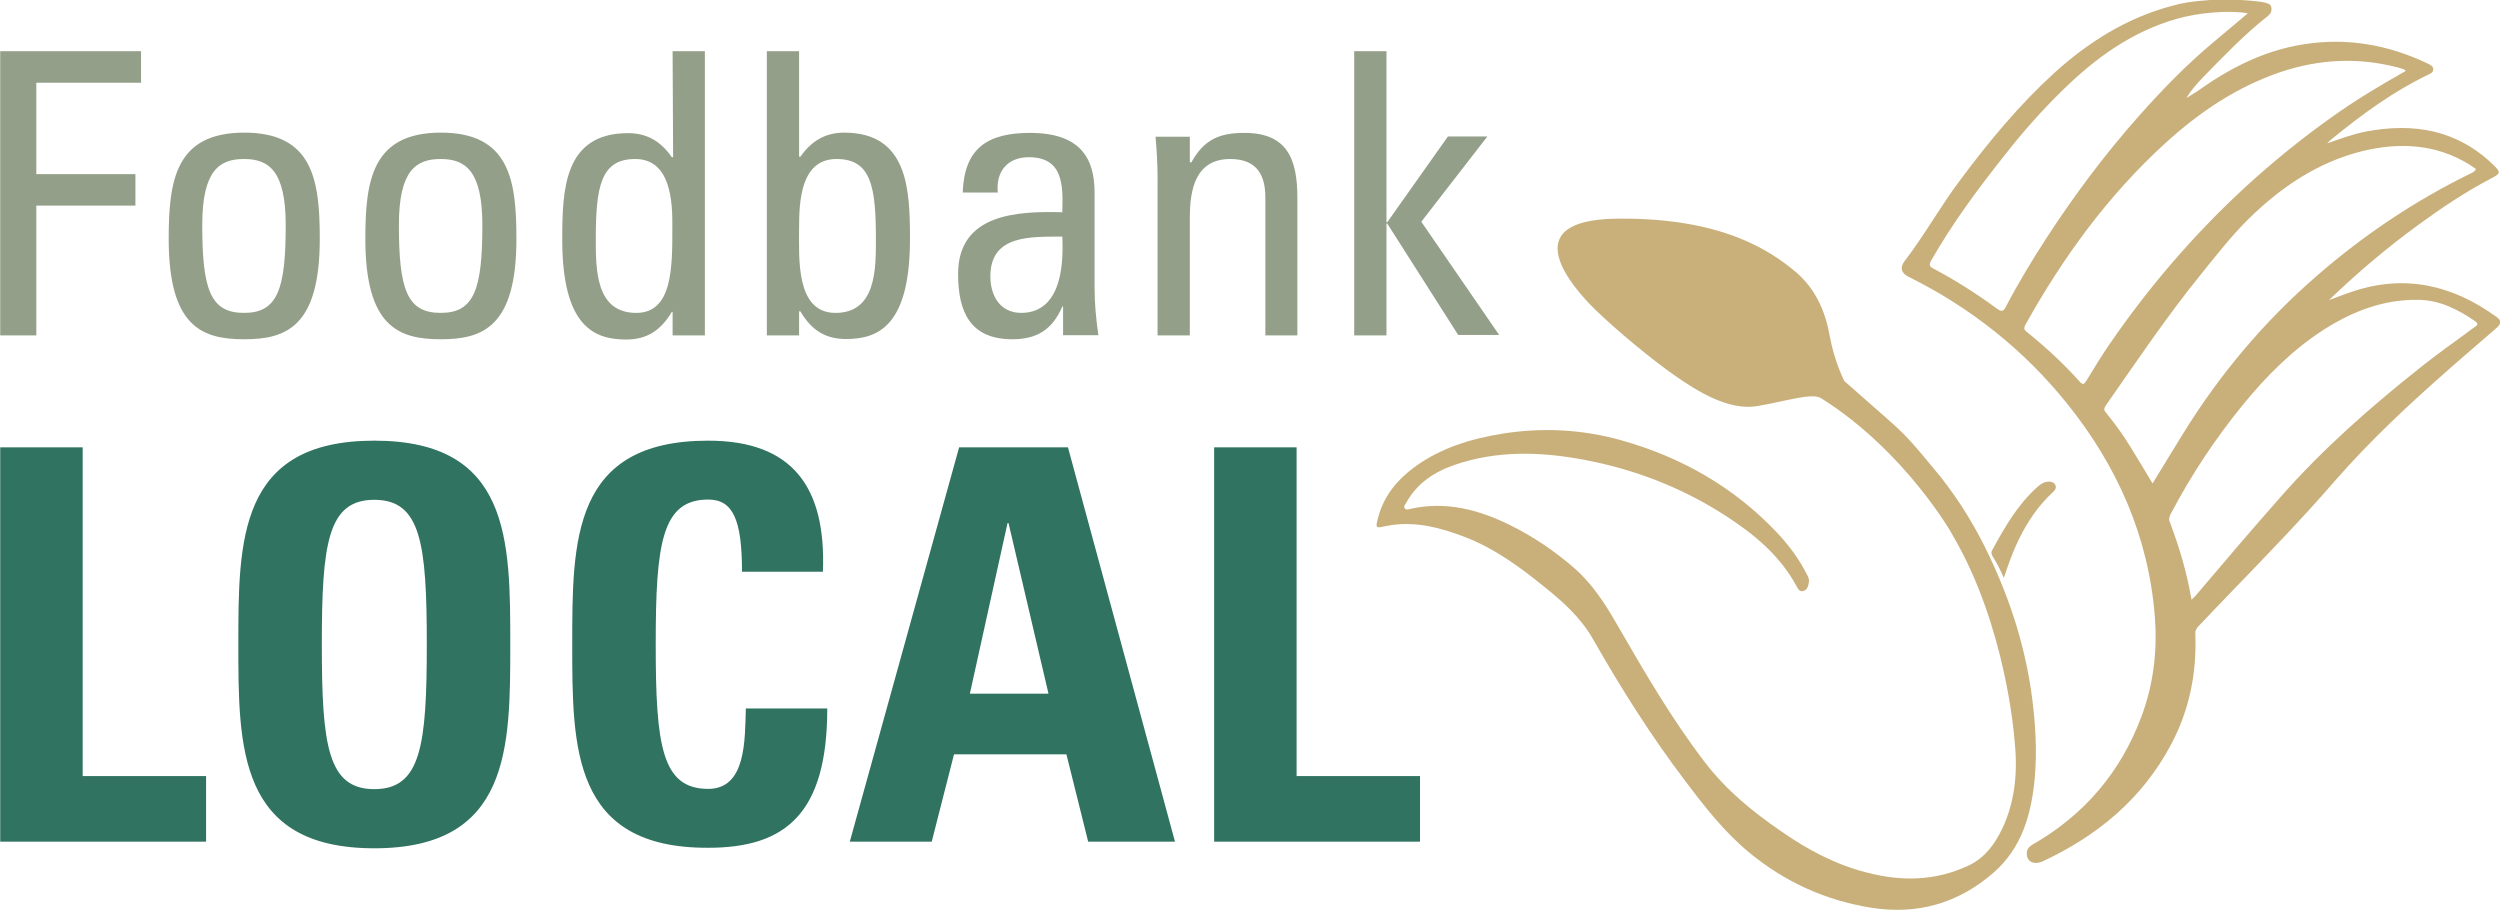
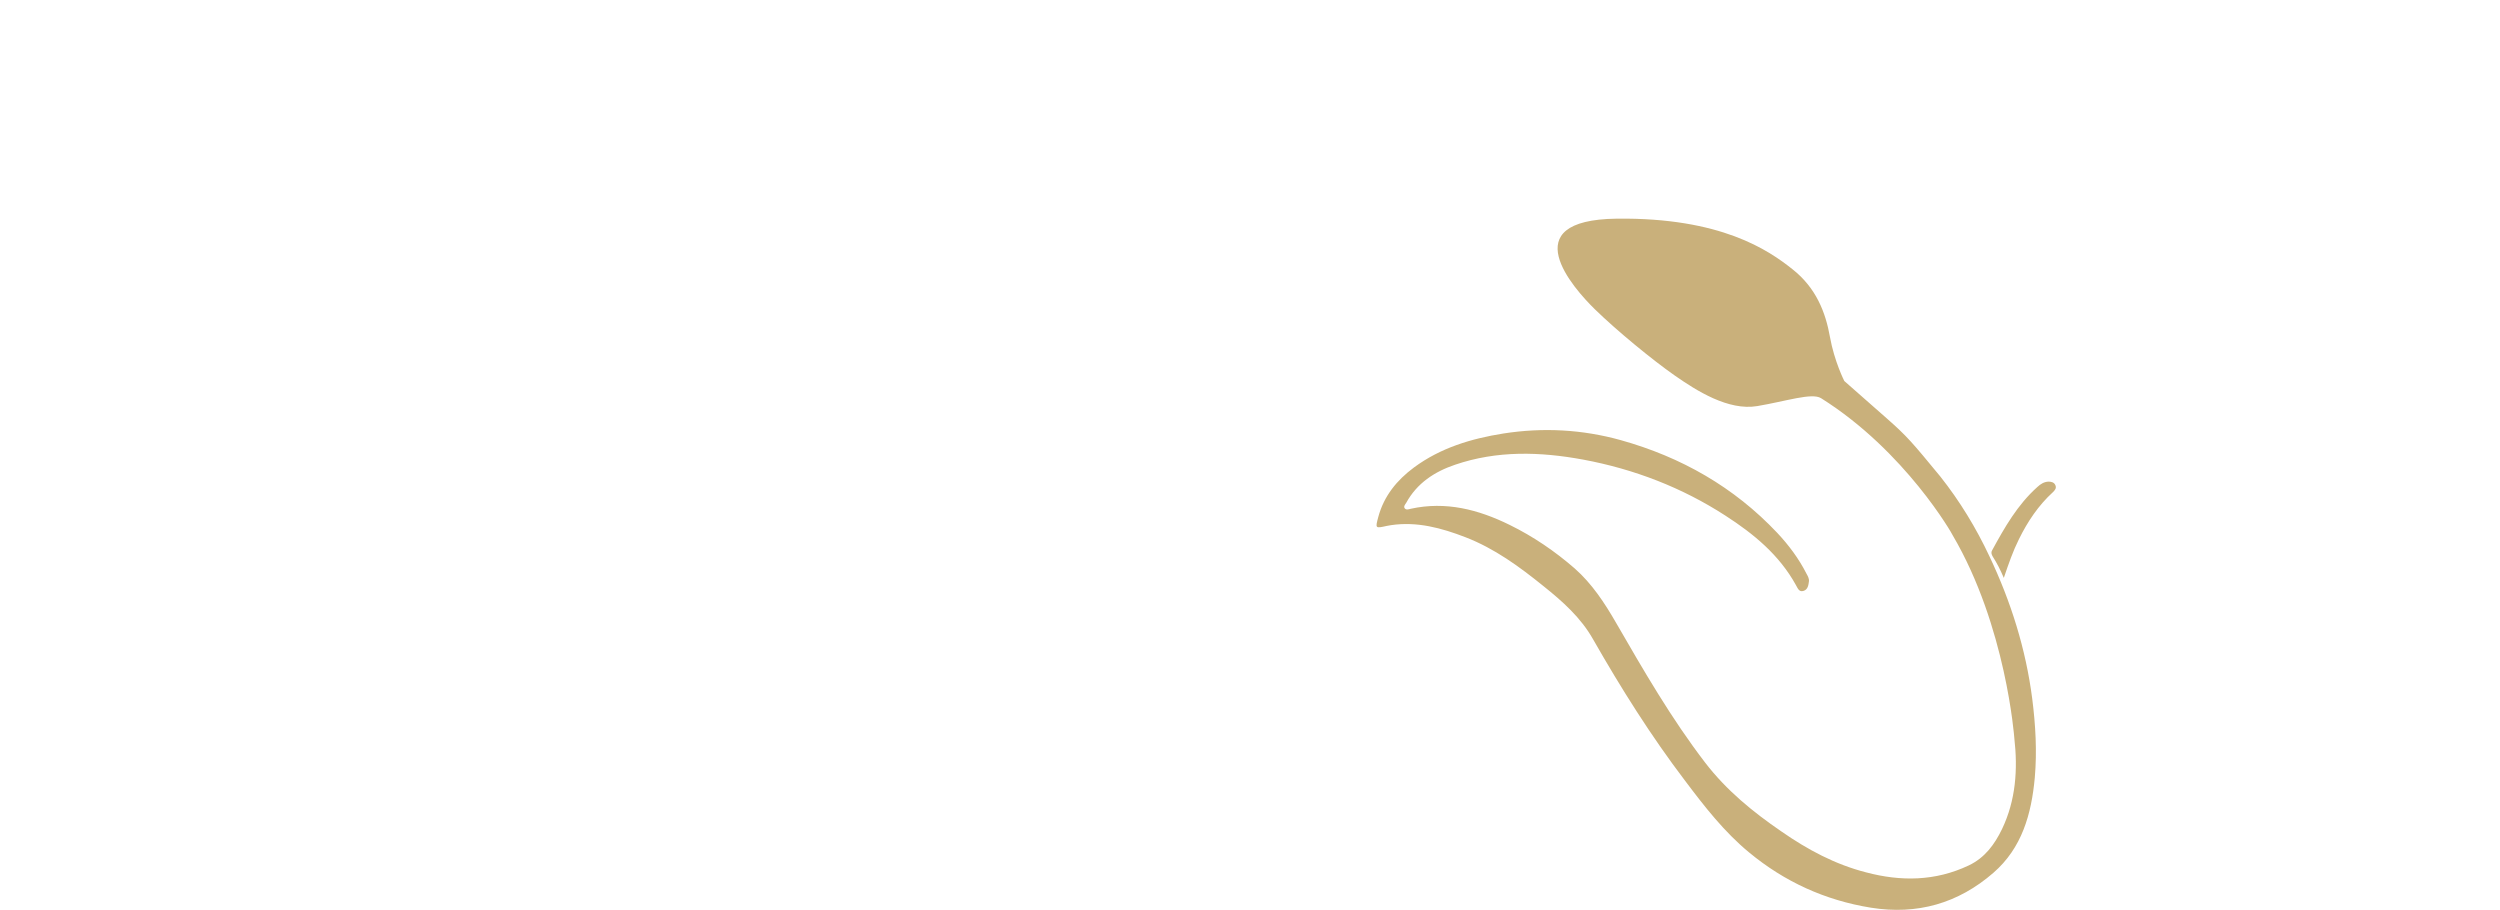
<svg xmlns="http://www.w3.org/2000/svg" id="Layer_1" viewBox="0 0 976.2 355.4" width="2500" height="910">
  <style>.st0{fill:#c9b07b}.st1{fill:#939f88}.st2{fill:#307360}</style>
-   <path class="st0" d="M884.4 1c1.1.3 2.3.5 2.6 1.9.2 1.4-.2 2.4-1.3 3.3-9.3 7.3-17.4 15.8-25.6 24.2-2.3 2.4-4.5 4.9-6.3 7.9 1.5-1 3.1-1.8 4.6-2.9 12.5-8.9 25.9-15.7 41.2-18.1 17-2.7 33.2.2 48.6 7.6.9.5 2 .9 2 2.2 0 1.2-1 1.6-1.8 2-13.8 6.6-25.9 15.5-37.7 25.1-.7.5-1.3 1.1-1.9 1.8 4.9-1.7 9.8-3.6 15-4.6 18.8-3.6 35.9-.7 50.1 13.2 2.8 2.7 2.5 3.2-.9 5-10.2 5.3-19.7 11.7-29 18.5-12 8.8-23.3 18.3-34.5 29.1 3.3-1.2 6-2.3 8.8-3.2 20.7-7.1 39.5-2.7 56.8 9.9 2.2 1.6 1.2 3-.4 4.4-6 5.2-12 10.3-17.9 15.5-15.7 13.8-31 28-44.8 43.8-12.8 14.8-26.4 28.8-40 42.9-4.5 4.6-8.9 9.3-13.4 14-.8.9-1.4 1.7-1.3 3 .6 15.3-2.3 29.9-9.6 43.5-11.2 21-28.5 35.3-49.8 45.3-3.8 1.8-6.7.1-6.4-3.4.1-1.5 1.1-2.4 2.3-3.1 20.1-11.5 34.3-28.2 42.4-49.8 4.7-12.5 6.3-25.5 5.3-38.9-2.4-31.5-14.7-59.1-34.3-83.5-16.9-21-37.7-37.5-61.9-49.5-2.9-1.4-3.5-3.6-1.5-6.2 7.9-10.3 14.1-21.6 21.9-31.9 11.1-14.9 22.9-29.1 36.6-41.6 13.3-12 28.2-21.4 45.8-26.1C852.5 1.1 855.2.6 863 0s19.4.4 21.4 1zm-43.8 187.8c4.1-6.6 7.8-12.9 11.7-19.1 14.4-23.4 31.9-44.2 52.7-62.2 18.1-15.7 37.9-29 59.5-39.6.9-.4 1.9-.8 2.4-1.9-.9-.6-1.7-1.1-2.5-1.7-13.1-8.1-27.4-8.8-41.8-5.3-17.4 4.3-31.9 14.1-44.5 26.5-6.7 6.6-12.5 14.1-18.5 21.5-13.4 16.5-25.2 34.1-37.3 51.4-.9 1.3-.6 2 .3 3 3.4 4.2 6.6 8.6 9.4 13.2 2.8 4.5 5.5 9.1 8.6 14.2zm98.9-161.1c-.4-.3-.5-.6-.8-.6-.8-.3-1.6-.6-2.5-.8-15.5-4-30.7-3.2-45.8 1.9-17 5.8-31.5 15.6-44.7 27.6-22.5 20.5-40.1 44.7-54.8 71.1-.9 1.7-.1 2.2.9 3 7.2 5.8 14 12.1 20.2 19 1.5 1.7 1.9 1.1 2.8-.3 2.9-4.7 5.7-9.4 8.8-13.9 15.5-22.6 33.2-43.2 53.4-61.8 10.6-9.7 21.7-18.7 33.5-27.1 9.2-6.6 18.9-12.4 29-18.1zm-83.7 206.5c.7-.7 1-.9 1.3-1.2 11-13 22.1-26 33.4-38.8 16.6-18.9 35.4-35.4 55.1-51 6.6-5.3 13.6-10.1 20.4-15.2.9-.7 2.5-1.2.5-2.6-6.7-4.6-13.8-8.2-22.1-8.3-13.5-.2-25.5 4.4-36.7 11.5-12.2 7.8-22.4 18-31.5 29.1-10.9 13.3-20.4 27.6-28.4 42.8-.5 1-1 2-.5 3.3 3.7 9.8 6.7 19.7 8.5 30.4zm22-229c-7.1-1.3-19.3-.3-27.9 2.2-17.5 5-31.8 15.4-44.6 28-8 7.8-15.4 16.2-22.3 25-10.5 13.2-20.5 26.7-28.9 41.4-.9 1.6-.6 2.3.9 3.1 8.7 4.6 17 9.9 24.9 15.7 1.7 1.2 2.4 1.1 3.4-.8 4.8-9.2 10.2-18.1 15.9-26.9 10.8-16.6 22.6-32.4 35.7-47.2 9.3-10.5 19-20.5 29.8-29.5 4.2-3.5 8.5-7.1 13.1-11z" />
  <path class="st0" d="M782.5 225.7c-1.4-3.3-2.7-5.8-4.3-8.3-.4-.7-.8-1.5-.3-2.4 4.9-9 9.9-17.8 17.7-24.8 1.3-1.2 2.6-2 4.3-2.1 1 0 2.2.2 2.7 1.3.6 1.2-.1 2-.9 2.8-5.7 5.2-9.9 11.5-13.3 18.4-2.3 4.6-4 9.5-5.9 15.1zM711.1 155.5c-3.6-2.2-13.6 1.2-24.9 3.1-11.3 1.9-23.7-6-32.3-12-8.6-6-22.6-17.5-31.1-25.8s-32.1-34.9 8.5-35.4c40.7-.5 59.3 12.3 68.6 19.7 9.3 7.3 13 16.9 14.7 26.5 1.7 9.5 5.6 17.2 5.6 17.2l16.7 14.7c7.8 6.9 9.6 9 20.8 22.6 7.6 9.6 14 20.1 19.2 31.2 8.4 17.7 14.2 36.2 16.7 55.6 1.3 10.3 1.9 20.5 1 30.8-1.3 14.2-5 27.5-16.2 37.2-13.7 11.9-29.7 16.5-47.8 13.6-17.9-2.9-33.7-10.1-47.6-21.6-9.7-8-17.4-17.9-25-28-13.3-17.5-25-36.1-35.9-55.2-4.8-8.5-11.9-14.8-19.4-20.8-9.4-7.6-19.1-14.7-30.5-19.1-9.3-3.6-18.9-6.2-29-4.7-.6.1-1.1.2-1.7.3-4.5 1-4.5 1-3.3-3.5 2.2-8.2 7.3-14.4 13.9-19.3 10.4-7.7 22.4-11.3 35-13.3 15.4-2.4 30.7-1.6 45.8 2.6 23.6 6.6 44.2 18.3 61.1 36.2 4.5 4.8 8.4 10 11.4 15.9.5.9 1.1 1.9 1 3-.2 1.5-.4 3.3-2.2 3.8-1.7.5-2.2-1.1-2.9-2.3-6.5-11.8-16.5-20-27.5-27.1-17-11-35.7-18.2-55.6-21.9-16.8-3.1-33.6-3.6-50 2-8 2.7-14.9 7.2-19.1 14.9-.4.6-1.1 1.4-.6 2.1.6.8 1.6.4 2.4.2 13.7-3 26.4.3 38.6 6.3 9.2 4.5 17.7 10.3 25.4 17 6.8 6 11.7 13.5 16.2 21.3 10.8 18.7 21.6 37.4 34.8 54.6 8.3 10.8 18.6 19.2 29.7 26.8 10.2 7.1 21 12.9 33.1 16 13.6 3.6 27 3.5 40.1-2.7 6.3-3 10.1-8.2 13-14.2 5.4-11.3 6.2-23.3 4.8-35.6 0 0-3.2-43.7-24.1-79.2.2.1-18.4-32.8-51.4-53.5z" />
  <g>
-     <path class="st1" d="M0 131V20h55v12.3H14.1V68h38.7v12.3H14.1V131H0zM65.8 93.3c0-22.7 2.6-41.5 29.5-41.5s29.5 18.7 29.5 41.5c0 34.3-13.1 39.2-29.5 39.2-16.5 0-29.5-4.9-29.5-39.2zm45.7-5.4c0-21.2-6.6-25.8-16.3-25.8-9.7 0-16.3 4.6-16.3 25.8 0 25.2 3.2 34.3 16.3 34.3 13.1 0 16.3-9.1 16.3-34.3zM142.6 93.3c0-22.7 2.6-41.5 29.5-41.5s29.5 18.7 29.5 41.5c0 34.3-13.1 39.2-29.5 39.2-16.5 0-29.5-4.9-29.5-39.2zm45.7-5.4c0-21.2-6.6-25.8-16.3-25.8-9.7 0-16.3 4.6-16.3 25.8 0 25.2 3.2 34.3 16.3 34.3 13.1 0 16.3-9.1 16.3-34.3zM262.6 20h12.6v111h-12.6v-9.2h-.3c-4.3 7.2-9.7 10.8-17.8 10.8-12.4 0-25-4.9-25-39 0-19.4.6-41.6 25.7-41.6 7.4 0 12.8 3.2 17.1 9.4h.5l-.2-41.4zM248 62.1c-13.5 0-15.4 10.8-15.4 31.5 0 11.7 0 28.6 15.8 28.6 14.1 0 14.1-17.5 14.1-33.2.1-10.3-.6-26.9-14.5-26.9zM312 131h-12.6V20H312v41.2h.5c4.3-6.1 9.7-9.4 17.1-9.4 25 0 25.7 22.3 25.7 41.6 0 34.1-12.6 39-25 39-8.1 0-13.5-3.5-17.8-10.8h-.5v9.4zm14.2-8.8c15.8 0 15.8-16.9 15.8-28.6 0-20.7-1.8-31.5-15.4-31.5-14 0-14.6 16.6-14.6 26.9 0 11.8-1.4 33.2 14.2 33.2zM415.1 119.7h-.3c-3.8 8.9-9.8 12.8-19.5 12.8-16.4 0-21.2-10.6-21.2-25.5 0-23.5 23-24.6 40.7-24.1.3-10.3.5-21.5-13.1-21.5-8.4 0-12.9 5.7-12.1 13.8h-13.7c.6-17.4 9.8-23.3 26.3-23.3 20 0 25.2 10.3 25.2 23.3v37.3c0 6.1.6 12.4 1.5 18.4h-13.8v-11.2zm-28.4-11.8c0 7.5 3.7 14.3 12.1 14.3 7.7 0 17.2-4.8 16-29.8-12 .1-28.1-.9-28.1 15.5zM494.1 131V77.2c0-8.3-2.9-15.1-13.7-15.1-13.8 0-15.8 12.3-15.8 22.9v46H452V69.5c0-5.4-.3-10.8-.8-16.1h13.4v10h.6c4.9-8.8 10.8-11.5 20.7-11.5 16.6 0 20.7 10 20.7 25.3V131h-12.5zM541.4 131h-12.6V20h12.6v66.8h.3l23.7-33.5h15.4L555 86.6l30.4 44.2h-16l-27.7-43.5h-.3V131z" />
-   </g>
+     </g>
  <g>
-     <path class="st2" d="M0 328.7v-154h32.2v128.4h48.2v25.6H0zM93 251.7c0-40.7 0-79.6 53.1-79.6s53.1 38.8 53.1 79.6c0 40.3 0 79.6-53.1 79.6S93 292 93 251.7zm73.6 0c0-39.5-2.3-56.5-20.5-56.5s-20.5 17.1-20.5 56.5 2.3 56.5 20.5 56.5 20.5-17 20.5-56.5zM223.4 251.7c0-40.7 0-79.6 53.1-79.6 32.9 0 46.1 18.1 44.8 51.2h-31.6c0-20.5-3.6-28.2-13.2-28.2-18.1 0-20.5 17.1-20.5 56.5s2.3 56.5 20.5 56.5c14.9 0 14.3-19.2 14.7-31.4H323c0 41.2-16.4 54.4-46.5 54.4-53.1.2-53.1-39.1-53.1-79.4zM331.8 328.7l42.7-154H417l41.8 154h-33.9l-8.5-34.1h-43.9l-8.7 34.1h-32zm62-124.4h-.4l-14.7 66.6h30.7l-15.6-66.6zM474.1 328.7v-154h32.2v128.4h48.2v25.6h-80.4z" />
-   </g>
+     </g>
</svg>